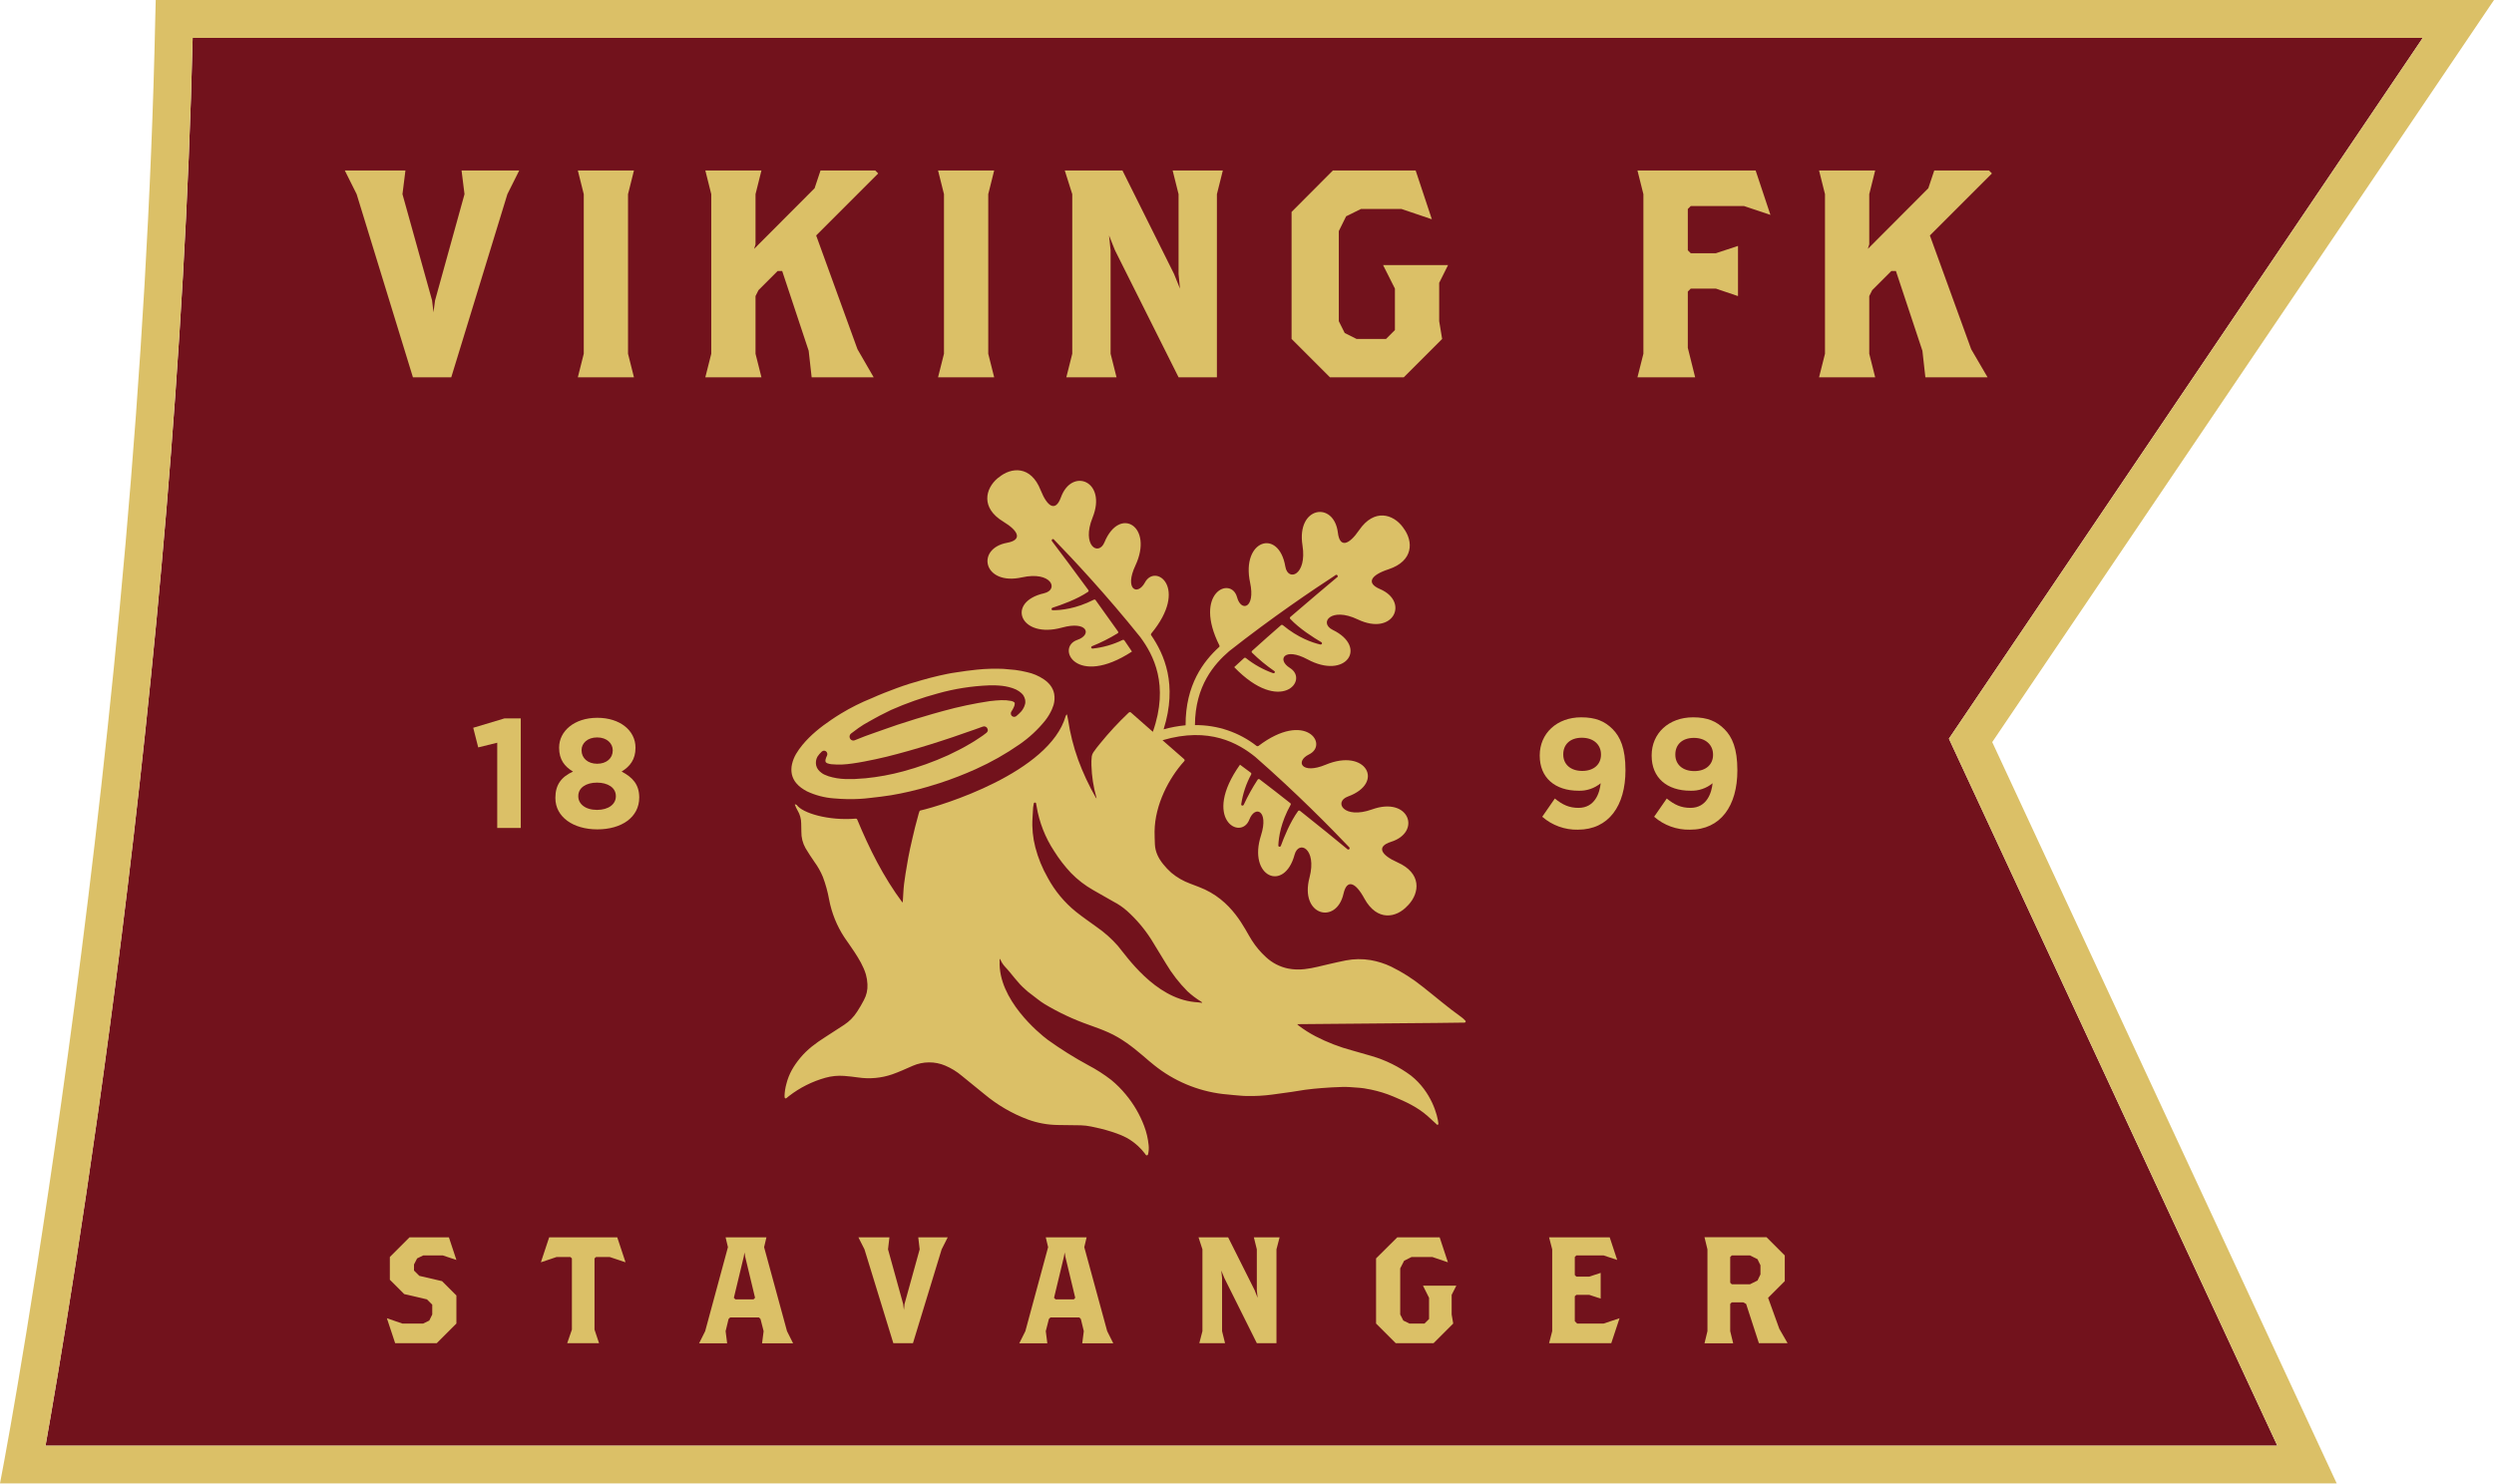
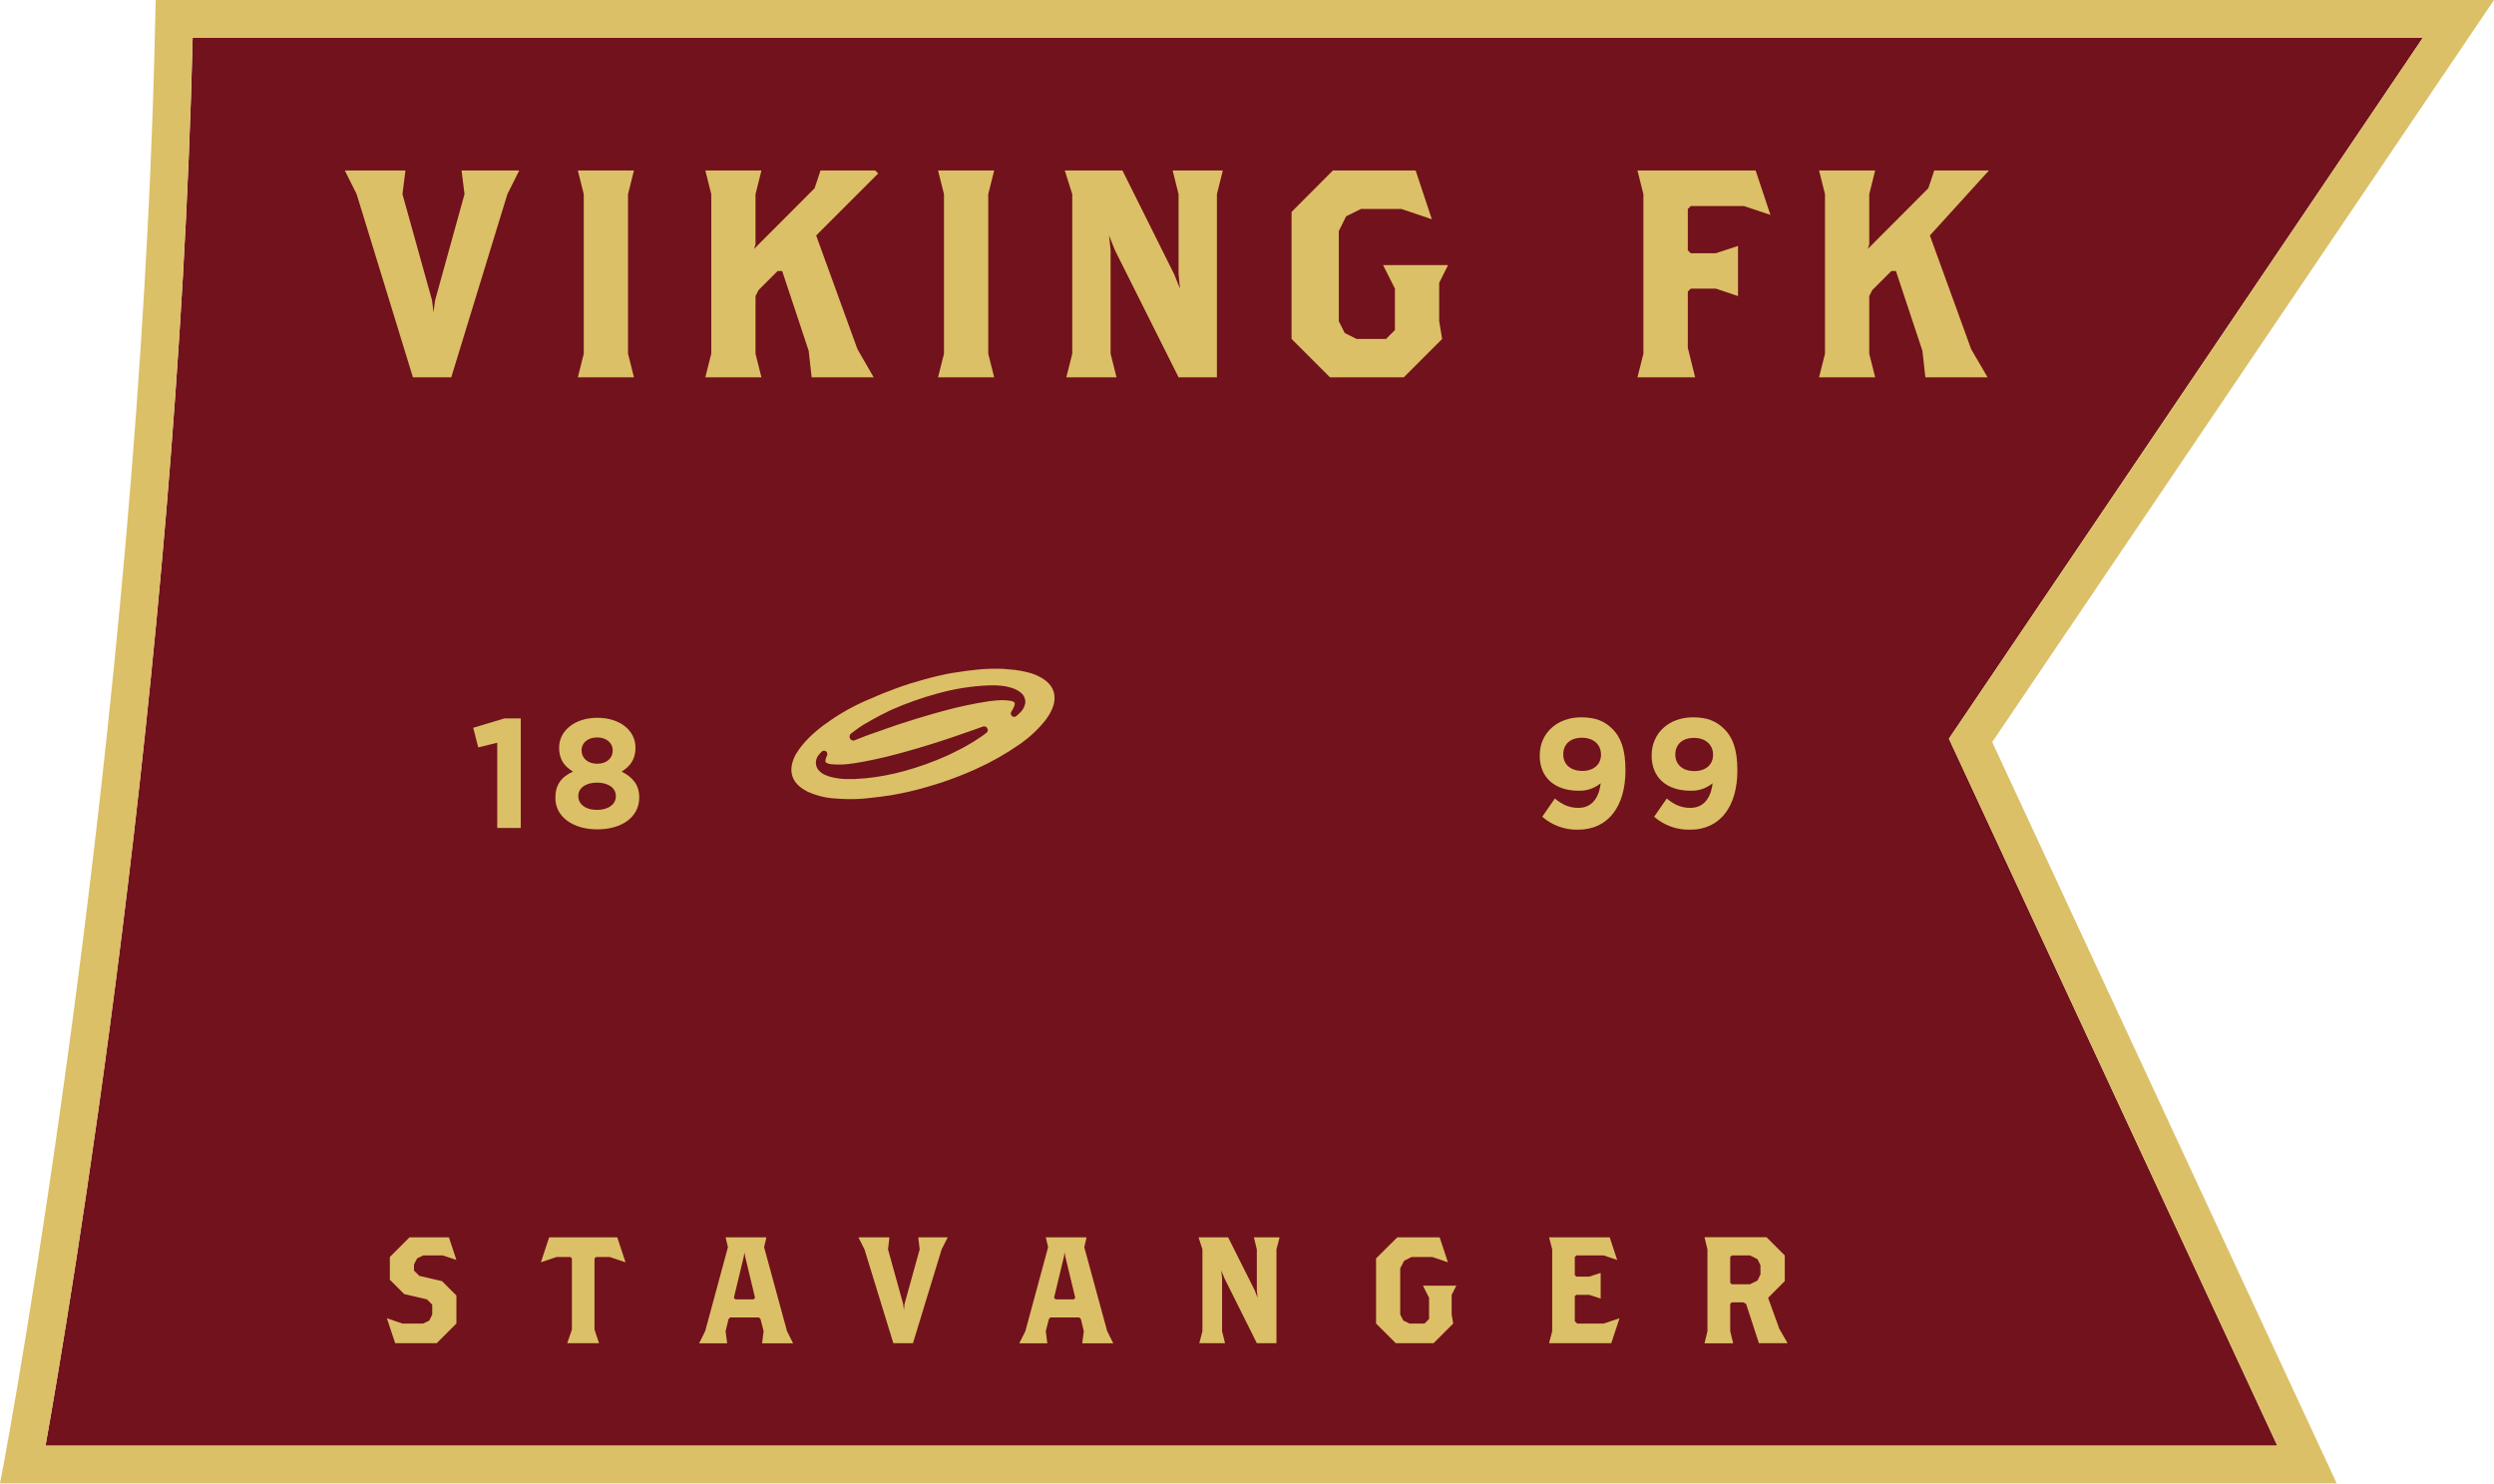
<svg xmlns="http://www.w3.org/2000/svg" width="200" height="119" viewBox="0 0 200 119" fill="none">
  <path d="M194.288 3.037H15.45C14.225 54.328 5.45 105.805 3.65 115.968H182.625L156.288 59.253L194.288 3.037Z" fill="#72121C" />
  <path d="M187.387 118.994H0L0.338 117.194C0.45 116.619 11.25 58.666 12.45 1.488L12.488 0H200L159.762 59.528L187.387 118.994ZM3.65 115.969H182.625L156.288 59.253L194.288 3.038H15.45C14.225 54.328 5.463 105.806 3.65 115.969Z" fill="#DBC067" />
  <path d="M33.45 100.943L33.938 100.705H35.513L36.6 101.068L36 99.255H32.838L31.263 100.83V102.655L32.413 103.805L34.238 104.23L34.663 104.655V105.443L34.425 105.93L33.938 106.168H32.263L31.025 105.743L31.688 107.743H35.025L36.6 106.168V103.918L35.45 102.768L33.625 102.343L33.2 101.918V101.43L33.45 100.943Z" fill="#DBC067" />
  <path d="M44.038 99.255L43.375 101.255L44.638 100.83H45.737L45.862 100.943V106.655L45.487 107.743H48.038L47.675 106.655V100.943L47.8 100.83H48.888L50.163 101.255L49.5 99.255H44.038Z" fill="#DBC067" />
  <path d="M61.275 100.042L61.462 99.255H58.188L58.375 100.042L56.55 106.78L56.062 107.755H58.312L58.188 106.78L58.425 105.805L58.55 105.68H60.862L60.987 105.805L61.237 106.78L61.112 107.755H63.6L63.112 106.78L61.275 100.042ZM60.425 104.23H58.975L58.85 104.105L59.638 100.83L59.7 100.468L59.763 100.83L60.55 104.105L60.425 104.23Z" fill="#DBC067" />
  <path d="M73.75 100.217L72.538 104.593L72.488 105.08L72.425 104.593L71.213 100.217L71.325 99.255H68.838L69.325 100.217L71.638 107.743H73.213L75.513 100.217L76 99.255H73.638L73.75 100.217Z" fill="#DBC067" />
  <path d="M86.951 100.042L87.138 99.255H83.863L84.051 100.042L82.226 106.78L81.738 107.755H83.988L83.863 106.78L84.113 105.805L84.238 105.68H86.551L86.676 105.805L86.913 106.78L86.788 107.755H89.276L88.788 106.78L86.951 100.042ZM86.113 104.23H84.651L84.526 104.105L85.313 100.83L85.376 100.468L85.438 100.83L86.226 104.105L86.113 104.23Z" fill="#DBC067" />
  <path d="M100.788 100.217V103.493L100.851 104.105L100.613 103.493L98.488 99.255H96.113L96.426 100.217V106.78L96.176 107.743H98.238L98.001 106.78V102.53L97.938 101.918L98.188 102.53L100.788 107.743H102.363V100.217L102.613 99.255H100.551L100.788 100.217Z" fill="#DBC067" />
  <path d="M116.787 103.13H114.112L114.6 104.105V105.805L114.237 106.168H113.025L112.537 105.93L112.287 105.443V101.743L112.6 101.13L113.2 100.83H114.862L116.112 101.255L115.45 99.255H112.05L110.35 100.943V106.168L111.925 107.743H114.962L116.537 106.168L116.412 105.443V103.868L116.787 103.13Z" fill="#DBC067" />
  <path d="M126.475 106.168L126.287 105.98V103.98L126.412 103.868H127.45L128.362 104.168V102.105L127.45 102.405H126.412L126.287 102.28V100.83L126.412 100.705H128.6L129.687 101.068L129.087 99.255H124.225L124.475 100.217V106.78L124.225 107.743H129.212L129.875 105.743L128.6 106.168H126.475Z" fill="#DBC067" />
  <path d="M141.788 104.105L143.125 102.768V100.705L141.663 99.243H136.688L136.925 100.218V106.78L136.688 107.755H138.988L138.75 106.78V104.593L138.875 104.468H139.788L140.025 104.593L141.05 107.743H143.35L142.688 106.593L141.788 104.105ZM141.175 102.23L140.938 102.718L140.337 103.018H138.875L138.75 102.893V100.83L138.875 100.705H140.337L140.938 101.005L141.175 101.493V102.23Z" fill="#DBC067" />
  <path d="M37.949 58.378L38.349 59.953L39.874 59.578V66.416H41.762V57.628H40.449L37.949 58.378Z" fill="#DBC067" />
  <path d="M49.85 61.891C50.525 61.478 50.962 60.915 50.962 59.99V59.965C50.962 58.615 49.737 57.578 47.9 57.578C46.062 57.578 44.837 58.64 44.837 59.965V59.99C44.837 60.928 45.275 61.49 45.95 61.891C45.025 62.316 44.537 62.941 44.537 63.991V64.016C44.537 65.541 45.975 66.528 47.9 66.528C49.825 66.528 51.262 65.578 51.262 63.966V63.941C51.25 62.916 50.725 62.353 49.85 61.891ZM46.637 60.165C46.637 59.628 47.1 59.153 47.887 59.153C48.675 59.153 49.137 59.64 49.137 60.178V60.203C49.137 60.815 48.65 61.265 47.887 61.265C47.125 61.265 46.637 60.803 46.637 60.19V60.165ZM49.387 63.878C49.387 64.491 48.825 64.966 47.875 64.966C46.925 64.966 46.375 64.478 46.375 63.878V63.853C46.375 63.178 47.012 62.778 47.875 62.778C48.737 62.778 49.387 63.178 49.387 63.853V63.878Z" fill="#DBC067" />
  <path d="M126.8 57.54C124.837 57.54 123.475 58.84 123.475 60.59V60.615C123.475 62.391 124.7 63.428 126.587 63.428C127.232 63.452 127.864 63.239 128.362 62.828C128.287 63.578 127.912 64.803 126.587 64.803C125.85 64.803 125.312 64.566 124.687 64.053L123.675 65.516C124.466 66.206 125.487 66.576 126.537 66.553C129.012 66.553 130.35 64.628 130.35 61.79V61.766C130.35 60.04 129.937 59.103 129.312 58.478C128.687 57.853 127.962 57.54 126.8 57.54ZM128.387 60.54C128.387 61.29 127.837 61.84 126.887 61.84C125.937 61.84 125.362 61.303 125.362 60.528V60.503C125.362 59.728 125.9 59.178 126.85 59.178C127.8 59.178 128.387 59.74 128.387 60.515V60.54Z" fill="#DBC067" />
  <path d="M139.324 61.803V61.778C139.324 60.053 138.912 59.115 138.287 58.49C137.662 57.865 136.937 57.54 135.774 57.54C133.799 57.54 132.449 58.84 132.449 60.59V60.615C132.449 62.391 133.674 63.428 135.562 63.428C136.207 63.452 136.838 63.239 137.337 62.828C137.262 63.578 136.887 64.803 135.562 64.803C134.824 64.803 134.287 64.566 133.662 64.053L132.649 65.516C133.441 66.206 134.462 66.576 135.512 66.553C137.987 66.566 139.324 64.628 139.324 61.803ZM137.374 60.553C137.374 61.303 136.824 61.853 135.874 61.853C134.924 61.853 134.349 61.315 134.349 60.54V60.515C134.349 59.74 134.887 59.19 135.837 59.19C136.787 59.19 137.374 59.753 137.374 60.528V60.553Z" fill="#DBC067" />
  <path d="M67.437 57.24C67.174 57.403 66.912 57.565 66.662 57.74C65.812 58.315 65.012 58.953 64.349 59.753C64.16 59.981 63.989 60.224 63.837 60.478C63.687 60.735 63.577 61.013 63.512 61.303C63.451 61.566 63.447 61.838 63.499 62.103C63.557 62.365 63.677 62.61 63.849 62.816C63.967 62.956 64.101 63.082 64.249 63.191C64.396 63.298 64.55 63.394 64.712 63.478C65.384 63.794 66.108 63.985 66.849 64.041C67.224 64.078 67.599 64.091 67.974 64.103C68.588 64.113 69.202 64.08 69.812 64.003C70.362 63.941 70.912 63.878 71.449 63.791C71.987 63.703 72.449 63.603 72.949 63.49C73.449 63.378 73.937 63.24 74.424 63.103L75.399 62.803C76.372 62.482 77.328 62.111 78.262 61.69C79.483 61.141 80.65 60.48 81.749 59.715C82.526 59.182 83.221 58.537 83.812 57.803C84.033 57.523 84.218 57.216 84.362 56.89C84.412 56.778 84.449 56.665 84.487 56.553C84.572 56.26 84.589 55.953 84.537 55.653C84.437 55.153 84.137 54.79 83.724 54.503C83.516 54.36 83.294 54.238 83.062 54.14C82.832 54.042 82.593 53.967 82.349 53.915C82.04 53.839 81.727 53.78 81.412 53.74L80.462 53.653C79.757 53.623 79.051 53.644 78.349 53.715L77.499 53.815L76.649 53.94C76.187 54.002 75.737 54.102 75.287 54.203C74.837 54.303 74.387 54.428 73.937 54.553C73.249 54.74 72.574 54.953 71.899 55.203C71.224 55.453 70.574 55.703 69.912 56.003C69.054 56.347 68.227 56.761 67.437 57.24V57.24ZM79.112 58.778C78.928 58.926 78.736 59.064 78.537 59.19L78.137 59.453L77.587 59.778C77.362 59.903 77.137 60.04 76.899 60.153L76.037 60.578C74.866 61.109 73.653 61.544 72.412 61.878C71.433 62.143 70.433 62.327 69.424 62.428L68.524 62.49H67.787C67.329 62.478 66.874 62.402 66.437 62.266L66.124 62.141C66.034 62.103 65.95 62.052 65.874 61.99C65.775 61.92 65.687 61.836 65.612 61.74L65.512 61.578C65.485 61.517 65.464 61.455 65.449 61.39C65.4 61.157 65.436 60.913 65.549 60.703C65.648 60.551 65.766 60.413 65.899 60.29C65.947 60.253 66.002 60.227 66.062 60.215C66.124 60.213 66.185 60.23 66.237 60.265V60.265C66.286 60.304 66.322 60.358 66.337 60.419C66.353 60.48 66.349 60.545 66.324 60.603C66.268 60.709 66.226 60.823 66.199 60.94C66.185 61.003 66.189 61.068 66.212 61.128C66.249 61.172 66.296 61.206 66.349 61.228C66.454 61.266 66.563 61.291 66.674 61.303L67.087 61.328H67.512C67.805 61.314 68.097 61.285 68.387 61.24C69.012 61.153 69.612 61.028 70.212 60.903C70.812 60.778 71.399 60.628 71.962 60.478C73.087 60.178 74.274 59.828 75.499 59.428L76.374 59.14L77.524 58.74L78.137 58.528L78.799 58.29L78.912 58.265H78.924C78.993 58.268 79.06 58.294 79.112 58.34C79.139 58.364 79.161 58.394 79.174 58.428L79.212 58.528V58.628C79.192 58.685 79.157 58.737 79.112 58.778V58.778ZM75.237 55.615C76.558 55.248 77.917 55.034 79.287 54.978H79.849C80.024 54.978 80.199 55.003 80.362 55.015L80.624 55.053L80.912 55.115C81.109 55.163 81.302 55.23 81.487 55.315C81.64 55.392 81.783 55.489 81.912 55.603L82.049 55.753C82.087 55.812 82.121 55.875 82.149 55.94C82.176 56.005 82.197 56.072 82.212 56.14C82.222 56.202 82.226 56.265 82.224 56.328C82.224 56.396 82.211 56.464 82.187 56.528C82.162 56.624 82.124 56.717 82.074 56.803C82.023 56.902 81.96 56.994 81.887 57.078C81.763 57.212 81.629 57.338 81.487 57.453C81.435 57.488 81.374 57.505 81.312 57.503C81.276 57.501 81.241 57.492 81.209 57.477C81.177 57.462 81.148 57.44 81.125 57.413C81.102 57.386 81.084 57.354 81.073 57.321C81.062 57.286 81.058 57.251 81.062 57.215C81.061 57.171 81.074 57.127 81.099 57.09L81.212 56.903C81.246 56.847 81.275 56.788 81.299 56.728C81.35 56.636 81.376 56.532 81.374 56.428C81.378 56.406 81.374 56.384 81.362 56.365L81.337 56.34L81.249 56.278L81.099 56.228C80.832 56.176 80.559 56.155 80.287 56.165L79.862 56.19L79.374 56.24C78.118 56.428 76.874 56.691 75.649 57.028L74.799 57.265C73.924 57.515 72.987 57.803 71.962 58.14L71.062 58.453L70.137 58.778C69.624 58.953 69.124 59.14 68.612 59.353L68.549 59.378C68.512 59.394 68.471 59.402 68.43 59.402C68.389 59.402 68.349 59.393 68.311 59.377C68.274 59.36 68.24 59.336 68.212 59.306C68.184 59.277 68.163 59.241 68.149 59.203C68.124 59.14 68.121 59.07 68.139 59.005C68.157 58.939 68.195 58.882 68.249 58.84L68.837 58.403C69.109 58.21 69.392 58.035 69.687 57.878C69.974 57.728 70.249 57.553 70.549 57.403L71.449 56.953C72.676 56.411 73.942 55.964 75.237 55.615V55.615Z" fill="#DBC067" />
  <path d="M37.25 15.575L34.888 24.101L34.763 25.051L34.65 24.101L32.275 15.575L32.513 13.675H27.65L28.6 15.575L33.113 30.264H36.188L40.688 15.575L41.638 13.675H37.013L37.25 15.575Z" fill="#DBC067" />
  <path d="M50.838 13.675H46.338L46.813 15.575V28.376L46.338 30.264H50.838L50.363 28.376V15.575L50.838 13.675Z" fill="#DBC067" />
  <path d="M56.562 30.264H61.062L60.587 28.376V23.751L60.825 23.276L62.362 21.738H62.725L64.85 28.139L65.088 30.264H70.062L68.763 28.014L65.45 18.888L70.425 13.913L70.188 13.675H65.8L65.325 15.1L60.475 19.963L60.587 19.601V15.575L61.062 13.675H56.562L57.038 15.575V28.376L56.562 30.264Z" fill="#DBC067" />
  <path d="M75.225 30.264H79.725L79.25 28.376V15.575L79.725 13.675H75.225L75.7 15.575V28.376L75.225 30.264Z" fill="#DBC067" />
  <path d="M85.987 28.376L85.512 30.264H89.537L89.062 28.376V20.076L88.937 18.888L89.412 20.076L94.512 30.264H97.587V15.575L98.062 13.675H94.037L94.512 15.575V21.976L94.624 23.151L94.149 21.976L90.012 13.675H85.387L85.987 15.575V28.376Z" fill="#DBC067" />
  <path d="M112.574 30.264L115.649 27.189L115.412 25.764V22.688L116.124 21.263H110.912L111.862 23.151V26.476L111.149 27.189H108.787L107.837 26.714L107.362 25.764V18.538L107.949 17.351L109.137 16.763H112.387L114.824 17.588L113.524 13.675H106.887L103.574 17V27.189L106.649 30.264H112.574Z" fill="#DBC067" />
  <path d="M131.312 30.264H135.938L135.35 27.901V23.388L135.587 23.151H137.6L139.375 23.751V19.726L137.6 20.313H135.587L135.35 20.076V16.763L135.587 16.526H139.85L141.975 17.238L140.788 13.675H131.312L131.788 15.575V28.376L131.312 30.264Z" fill="#DBC067" />
-   <path d="M154.762 18.888L159.738 13.913L159.5 13.675H155.113L154.637 15.1L149.788 19.963L149.9 19.601V15.575L150.375 13.675H145.875L146.35 15.575V28.376L145.875 30.264H150.375L149.9 28.376V23.751L150.137 23.276L151.675 21.738H152.038L154.163 28.139L154.4 30.264H159.387L158.075 28.014L154.762 18.888Z" fill="#DBC067" />
-   <path d="M117.163 81.567C116.088 80.804 115.1 79.941 114.075 79.141C113.299 78.517 112.456 77.981 111.563 77.541C111.039 77.292 110.484 77.115 109.913 77.016C109.254 76.906 108.581 76.914 107.925 77.041C107.5 77.116 107.088 77.229 106.663 77.316C105.975 77.466 105.313 77.666 104.613 77.741C104.171 77.793 103.724 77.777 103.288 77.691C102.628 77.554 102.018 77.238 101.525 76.779C101.087 76.382 100.704 75.928 100.388 75.429C99.825 74.579 98.863 72.166 96.125 71.141L95.438 70.878C94.887 70.676 94.375 70.38 93.925 70.003C93.69 69.793 93.472 69.563 93.275 69.316C92.9 68.853 92.638 68.328 92.613 67.716C92.6 67.378 92.588 67.041 92.588 66.691C92.613 64.528 93.763 62.391 94.938 61.09C95.025 61.003 95.025 60.953 94.925 60.865L93.225 59.378C96.988 58.265 99.313 59.628 100.663 60.715C103.938 63.578 106.738 66.428 108.2 67.966C108.22 67.986 108.231 68.013 108.231 68.041C108.231 68.069 108.22 68.096 108.2 68.116C108.18 68.136 108.153 68.147 108.125 68.147C108.097 68.147 108.07 68.136 108.05 68.116C107.138 67.366 105.8 66.266 104.25 65.041C104.228 65.024 104.2 65.016 104.173 65.018C104.145 65.02 104.119 65.033 104.1 65.053V65.053C103.463 65.928 102.963 67.166 102.713 67.853C102.702 67.879 102.681 67.9 102.656 67.911C102.631 67.923 102.602 67.924 102.575 67.916C102.554 67.91 102.536 67.896 102.524 67.878C102.513 67.859 102.509 67.837 102.513 67.816C102.538 67.153 102.713 65.966 103.5 64.553C103.511 64.533 103.515 64.509 103.51 64.486C103.506 64.463 103.493 64.443 103.475 64.428C102.688 63.803 101.85 63.153 101.013 62.516C100.99 62.499 100.963 62.491 100.935 62.493C100.908 62.495 100.882 62.508 100.863 62.528V62.528C100.439 63.175 100.063 63.852 99.738 64.553C99.727 64.579 99.706 64.599 99.681 64.611C99.656 64.622 99.627 64.624 99.6 64.616C99.588 64.613 99.577 64.608 99.568 64.6C99.558 64.593 99.55 64.584 99.544 64.573C99.538 64.562 99.535 64.551 99.534 64.539C99.532 64.527 99.534 64.515 99.538 64.503C99.663 63.667 99.934 62.859 100.338 62.115C100.349 62.095 100.352 62.071 100.348 62.048C100.343 62.026 100.331 62.005 100.313 61.99L99.438 61.34C96.338 65.703 99.525 67.478 100.188 65.741C100.638 64.578 101.763 64.991 101.125 67.003C100.05 70.328 102.988 71.616 103.813 68.566C104.138 67.353 105.625 68.053 105.013 70.391C104.2 73.454 107.175 74.204 107.738 71.691C108.013 70.478 108.713 70.778 109.413 72.079C110.438 73.941 111.988 73.629 112.875 72.653L112.913 72.616L112.95 72.579C113.85 71.603 114.013 70.041 112.075 69.178C110.725 68.578 110.363 67.903 111.55 67.528C114.013 66.753 113.013 63.853 110.025 64.928C107.75 65.741 106.925 64.316 108.1 63.891C111.075 62.803 109.55 59.99 106.313 61.34C104.363 62.153 103.85 61.065 104.975 60.515C106.588 59.728 104.7 56.965 100.913 59.84C100.892 59.852 100.868 59.859 100.844 59.859C100.82 59.859 100.796 59.852 100.775 59.84C99.363 58.736 97.618 58.145 95.825 58.165C95.838 55.003 97.388 53.252 98.563 52.24C101.988 49.54 105.288 47.315 107.075 46.152C107.086 46.138 107.1 46.127 107.115 46.119C107.131 46.111 107.149 46.108 107.166 46.108C107.184 46.108 107.201 46.113 107.217 46.121C107.232 46.129 107.246 46.141 107.256 46.155C107.266 46.169 107.273 46.186 107.276 46.203C107.278 46.221 107.277 46.238 107.272 46.255C107.266 46.272 107.257 46.287 107.244 46.3C107.232 46.312 107.217 46.322 107.2 46.327V46.327C106.288 47.09 104.975 48.202 103.475 49.49C103.455 49.509 103.442 49.535 103.44 49.562C103.438 49.59 103.446 49.618 103.463 49.64V49.64C104.2 50.427 105.325 51.14 105.963 51.515C105.974 51.521 105.984 51.53 105.993 51.541C106.001 51.551 106.007 51.563 106.01 51.576C106.014 51.589 106.015 51.602 106.013 51.615C106.011 51.628 106.007 51.641 106 51.652C105.987 51.67 105.97 51.684 105.95 51.692C105.931 51.701 105.909 51.705 105.888 51.702C105.25 51.552 104.113 51.177 102.863 50.14C102.844 50.127 102.822 50.121 102.8 50.121C102.778 50.121 102.756 50.127 102.738 50.14C101.975 50.802 101.188 51.502 100.4 52.215C100.383 52.233 100.373 52.258 100.373 52.284C100.373 52.309 100.383 52.334 100.4 52.352V52.352C100.953 52.895 101.551 53.388 102.188 53.828C102.2 53.834 102.21 53.842 102.218 53.853C102.226 53.864 102.232 53.877 102.234 53.89C102.237 53.903 102.236 53.917 102.232 53.93C102.229 53.943 102.222 53.955 102.213 53.965C102.2 53.983 102.183 53.995 102.163 54.002C102.142 54.009 102.12 54.009 102.1 54.002C101.304 53.72 100.56 53.306 99.9 52.778C99.882 52.765 99.86 52.758 99.838 52.758C99.815 52.758 99.794 52.765 99.775 52.778L98.975 53.515C102.688 57.365 105.025 54.553 103.438 53.578C102.375 52.915 102.988 51.89 104.85 52.89C107.925 54.553 109.725 51.915 106.875 50.527C105.75 49.977 106.713 48.652 108.888 49.69C111.75 51.052 113.038 48.265 110.663 47.252C109.525 46.765 109.938 46.127 111.35 45.665C113.363 45.002 113.35 43.427 112.55 42.364L112.525 42.327L112.5 42.289C111.713 41.227 110.2 40.777 109 42.514C108.163 43.739 107.438 43.965 107.288 42.727C106.975 40.164 103.95 40.614 104.45 43.752C104.825 46.14 103.288 46.69 103.075 45.452C102.55 42.339 99.513 43.315 100.25 46.74C100.688 48.802 99.525 49.115 99.2 47.902C98.725 46.177 95.65 47.527 97.788 51.777C97.799 51.798 97.802 51.822 97.798 51.844C97.793 51.867 97.781 51.888 97.763 51.902C96.513 53.04 95.063 54.928 95.075 58.178C94.479 58.235 93.89 58.344 93.313 58.503C94.45 54.89 93.35 52.465 92.313 50.952C92.299 50.931 92.293 50.906 92.295 50.882C92.298 50.857 92.308 50.833 92.325 50.815C95.35 47.152 92.663 45.152 91.813 46.727C91.213 47.827 90.15 47.277 91.05 45.365C92.525 42.214 89.788 40.564 88.575 43.489C88.1 44.652 86.713 43.764 87.613 41.527C88.8 38.589 85.95 37.464 85.075 39.902C84.65 41.064 84 40.689 83.45 39.314C82.675 37.339 81.1 37.452 80.088 38.302L80.05 38.327L80.013 38.352C79 39.202 78.638 40.739 80.45 41.839C81.713 42.602 81.988 43.315 80.763 43.539C78.225 44.002 78.85 47.002 81.95 46.315C84.313 45.79 84.95 47.302 83.725 47.59C80.638 48.29 81.8 51.277 85.175 50.34C87.213 49.777 87.588 50.915 86.4 51.327C84.638 51.927 86.288 55.19 90.775 52.265L90.163 51.365C90.148 51.346 90.129 51.333 90.106 51.326C90.084 51.319 90.06 51.32 90.038 51.327C89.277 51.702 88.456 51.939 87.613 52.027C87.587 52.026 87.563 52.017 87.543 52.001C87.523 51.986 87.508 51.964 87.5 51.94C87.499 51.919 87.504 51.898 87.515 51.88C87.526 51.862 87.543 51.848 87.563 51.84C88.278 51.552 88.968 51.205 89.625 50.802C89.637 50.796 89.647 50.787 89.655 50.777C89.663 50.766 89.669 50.754 89.673 50.742C89.676 50.729 89.677 50.715 89.675 50.702C89.674 50.689 89.669 50.676 89.663 50.665V50.665L87.85 48.127C87.835 48.109 87.815 48.097 87.792 48.092C87.769 48.088 87.746 48.091 87.725 48.102C86.275 48.84 85.075 48.952 84.425 48.952C84.399 48.952 84.373 48.942 84.354 48.923C84.336 48.904 84.325 48.879 84.325 48.852C84.324 48.83 84.331 48.807 84.345 48.789C84.359 48.771 84.378 48.758 84.4 48.752C85.1 48.527 86.363 48.077 87.25 47.477C87.263 47.47 87.273 47.46 87.281 47.448C87.289 47.436 87.295 47.422 87.297 47.408C87.3 47.394 87.299 47.379 87.295 47.365C87.291 47.351 87.284 47.338 87.275 47.327C86.113 45.74 85.075 44.352 84.363 43.414C84.346 43.392 84.338 43.365 84.34 43.337C84.342 43.309 84.355 43.283 84.375 43.264C84.395 43.248 84.421 43.241 84.446 43.243C84.472 43.245 84.496 43.258 84.513 43.277C86 44.802 88.725 47.715 91.45 51.115C92.488 52.528 93.775 54.928 92.45 58.703L90.675 57.14C90.657 57.128 90.635 57.121 90.613 57.121C90.59 57.121 90.569 57.128 90.55 57.14L90.5 57.178C89.679 57.955 88.911 58.786 88.2 59.665C88.013 59.89 87.838 60.115 87.675 60.353C87.61 60.451 87.567 60.562 87.55 60.678C87.523 60.919 87.515 61.161 87.525 61.403C87.551 62.261 87.681 63.114 87.913 63.941C87.925 63.966 87.925 64.003 87.938 64.041C87.911 64.026 87.889 64.005 87.875 63.978C87.322 63.01 86.849 61.998 86.463 60.953C86.085 59.908 85.813 58.827 85.65 57.728C85.625 57.59 85.588 57.44 85.563 57.303C85.516 57.332 85.481 57.376 85.463 57.428C84.163 61.99 75.463 64.641 73.8 65.016C73.774 65.025 73.752 65.043 73.738 65.066C73.711 65.126 73.69 65.189 73.675 65.253L73.375 66.378C73.238 66.953 73.1 67.528 72.975 68.103C72.85 68.678 72.813 68.941 72.738 69.366C72.663 69.791 72.563 70.391 72.5 70.903C72.438 71.416 72.438 71.816 72.4 72.278C72.394 72.321 72.386 72.362 72.375 72.403C70.838 70.341 69.713 68.078 68.738 65.728C68.73 65.709 68.716 65.692 68.698 65.681C68.68 65.669 68.659 65.664 68.638 65.666C66.425 65.853 64.338 65.216 63.888 64.566L63.763 64.516L63.738 64.541C63.8 64.705 63.875 64.864 63.963 65.016C64.15 65.329 64.25 65.688 64.25 66.053C64.25 66.266 64.263 66.478 64.263 66.703C64.253 67.171 64.369 67.633 64.6 68.041C64.825 68.416 65.063 68.778 65.313 69.141C65.585 69.512 65.812 69.915 65.988 70.341C66.209 70.928 66.377 71.535 66.488 72.153C66.692 73.237 67.108 74.269 67.713 75.191C67.975 75.579 68.263 75.966 68.513 76.354C68.888 76.929 69.238 77.504 69.438 78.166C69.51 78.423 69.552 78.687 69.563 78.954C69.589 79.397 69.489 79.839 69.275 80.229C69.109 80.551 68.925 80.864 68.725 81.166C68.46 81.58 68.11 81.933 67.7 82.204L66.138 83.217C65.413 83.679 64.738 84.179 64.188 84.842C63.638 85.504 63.263 86.142 63.063 86.942C62.974 87.26 62.924 87.587 62.913 87.917C62.911 87.959 62.915 88.001 62.925 88.042C62.928 88.054 62.933 88.065 62.941 88.074C62.948 88.084 62.957 88.092 62.968 88.098C62.978 88.104 62.99 88.107 63.002 88.108C63.014 88.109 63.026 88.108 63.038 88.104L63.075 88.079L63.275 87.917C64.143 87.246 65.132 86.75 66.188 86.454C66.675 86.317 67.183 86.267 67.688 86.304C68.063 86.329 68.438 86.379 68.813 86.429C69.732 86.567 70.671 86.481 71.55 86.179C72.113 85.979 72.663 85.729 73.2 85.492C73.61 85.314 74.052 85.221 74.499 85.219C74.946 85.216 75.388 85.305 75.8 85.479C76.28 85.682 76.727 85.956 77.125 86.292L78.938 87.767C79.98 88.639 81.164 89.329 82.438 89.805C83.195 90.081 83.994 90.229 84.8 90.242L86.675 90.267C86.957 90.276 87.237 90.309 87.513 90.367C88.413 90.542 89.888 90.93 90.638 91.442C91.078 91.729 91.467 92.088 91.788 92.505L91.888 92.642C91.904 92.662 91.928 92.674 91.954 92.676C91.98 92.678 92.005 92.671 92.025 92.655L92.063 92.605C92.123 92.364 92.14 92.114 92.113 91.867C92.062 91.337 91.94 90.815 91.75 90.317C91.403 89.399 90.904 88.546 90.275 87.792C89.926 87.368 89.537 86.978 89.113 86.629C88.532 86.18 87.913 85.783 87.263 85.442C86.137 84.832 85.052 84.152 84.013 83.404C83.313 82.879 80.038 80.179 80.163 77.104V76.916C80.2 76.954 80.225 76.954 80.225 76.979C80.314 77.185 80.437 77.375 80.588 77.541C81.15 78.129 81.6 78.841 82.238 79.379C82.37 79.506 82.513 79.623 82.663 79.729C83.038 80.004 83.388 80.316 83.788 80.554C84.912 81.226 86.102 81.783 87.338 82.216C87.863 82.404 88.388 82.592 88.888 82.817C89.925 83.279 90.813 83.967 91.663 84.692C91.95 84.942 92.238 85.192 92.538 85.429C94.117 86.703 96.023 87.509 98.038 87.754L98.925 87.842C99.288 87.867 99.65 87.917 100.013 87.917C100.681 87.929 101.35 87.892 102.013 87.804L103.55 87.592L104.663 87.417C105.113 87.354 105.55 87.317 106 87.279C106.45 87.242 107.075 87.204 107.613 87.192C108.15 87.179 108.4 87.217 108.8 87.242C109.187 87.264 109.572 87.319 109.95 87.404C110.558 87.531 111.152 87.715 111.725 87.954C112.713 88.367 113.675 88.804 114.488 89.529L115.225 90.204C115.231 90.212 115.238 90.219 115.247 90.223C115.256 90.227 115.265 90.23 115.275 90.23C115.285 90.23 115.294 90.227 115.303 90.223C115.312 90.219 115.319 90.212 115.325 90.204C115.34 90.187 115.349 90.165 115.35 90.142C115.288 89.467 114.788 87.579 113.15 86.279C112.195 85.568 111.119 85.035 109.975 84.704L108.45 84.267C107.428 83.996 106.439 83.614 105.5 83.129C105.023 82.88 104.567 82.592 104.138 82.266L104.025 82.154C104.425 82.141 116.988 82.054 117.45 82.029C117.474 82.026 117.497 82.014 117.513 81.996C117.529 81.977 117.538 81.954 117.538 81.929C117.539 81.916 117.536 81.903 117.529 81.892C117.522 81.88 117.512 81.872 117.5 81.867C117.399 81.755 117.286 81.654 117.163 81.567V81.567ZM95.788 80.379C92.588 80.054 90.325 76.679 89.638 75.866C89.149 75.31 88.595 74.815 87.988 74.391C87.425 73.979 86.838 73.579 86.288 73.141C85.36 72.392 84.591 71.466 84.025 70.416C83.585 69.647 83.248 68.823 83.025 67.966C82.826 67.199 82.749 66.406 82.8 65.616C82.825 65.328 82.825 65.041 82.85 64.766C82.861 64.661 82.877 64.556 82.9 64.453C82.906 64.429 82.921 64.408 82.942 64.394C82.963 64.38 82.988 64.374 83.013 64.378C83.05 64.391 83.088 64.416 83.088 64.453L83.125 64.666C83.337 65.956 83.818 67.187 84.538 68.278C84.93 68.904 85.382 69.49 85.888 70.028C86.416 70.569 87.017 71.032 87.675 71.403L89.3 72.329C89.688 72.529 90.049 72.777 90.375 73.066C91.127 73.74 91.783 74.514 92.325 75.366C92.725 76.004 93.1 76.654 93.5 77.291C93.981 78.101 94.561 78.849 95.225 79.516C95.56 79.827 95.924 80.103 96.313 80.341L96.4 80.404V80.441C96.2 80.404 95.988 80.404 95.788 80.379V80.379Z" fill="#DBC067" />
+   <path d="M154.762 18.888L159.5 13.675H155.113L154.637 15.1L149.788 19.963L149.9 19.601V15.575L150.375 13.675H145.875L146.35 15.575V28.376L145.875 30.264H150.375L149.9 28.376V23.751L150.137 23.276L151.675 21.738H152.038L154.163 28.139L154.4 30.264H159.387L158.075 28.014L154.762 18.888Z" fill="#DBC067" />
</svg>